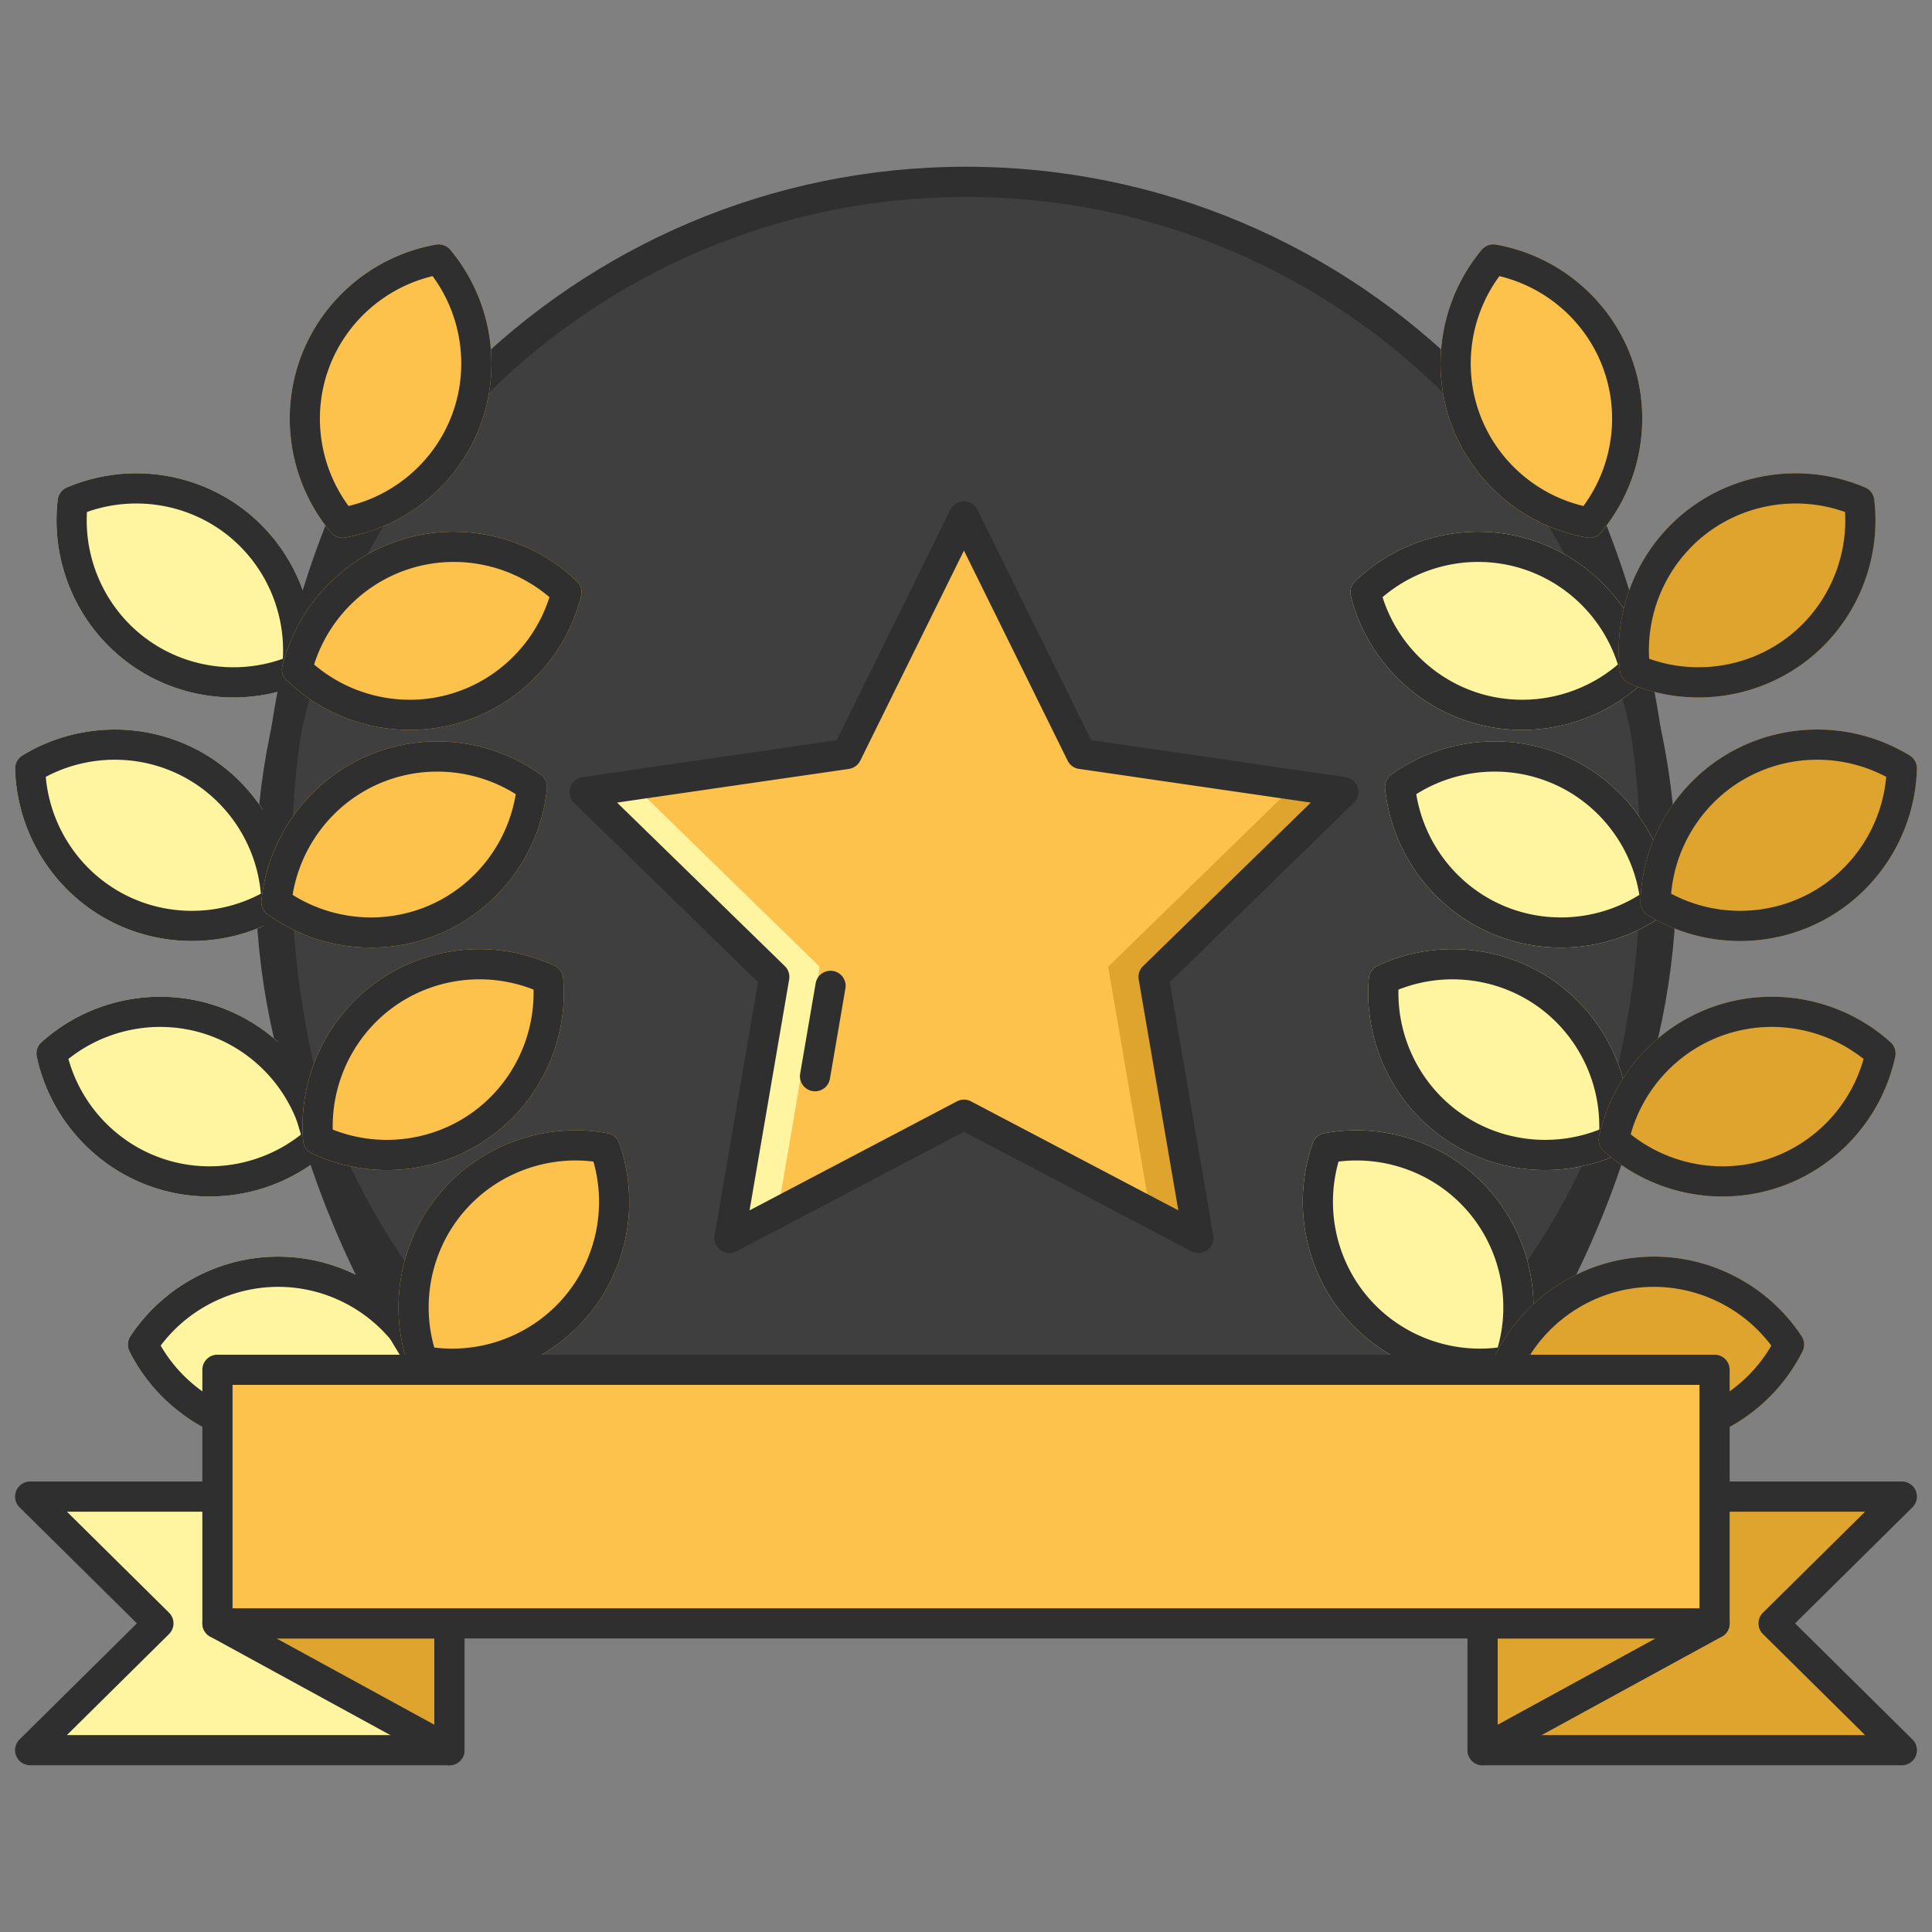
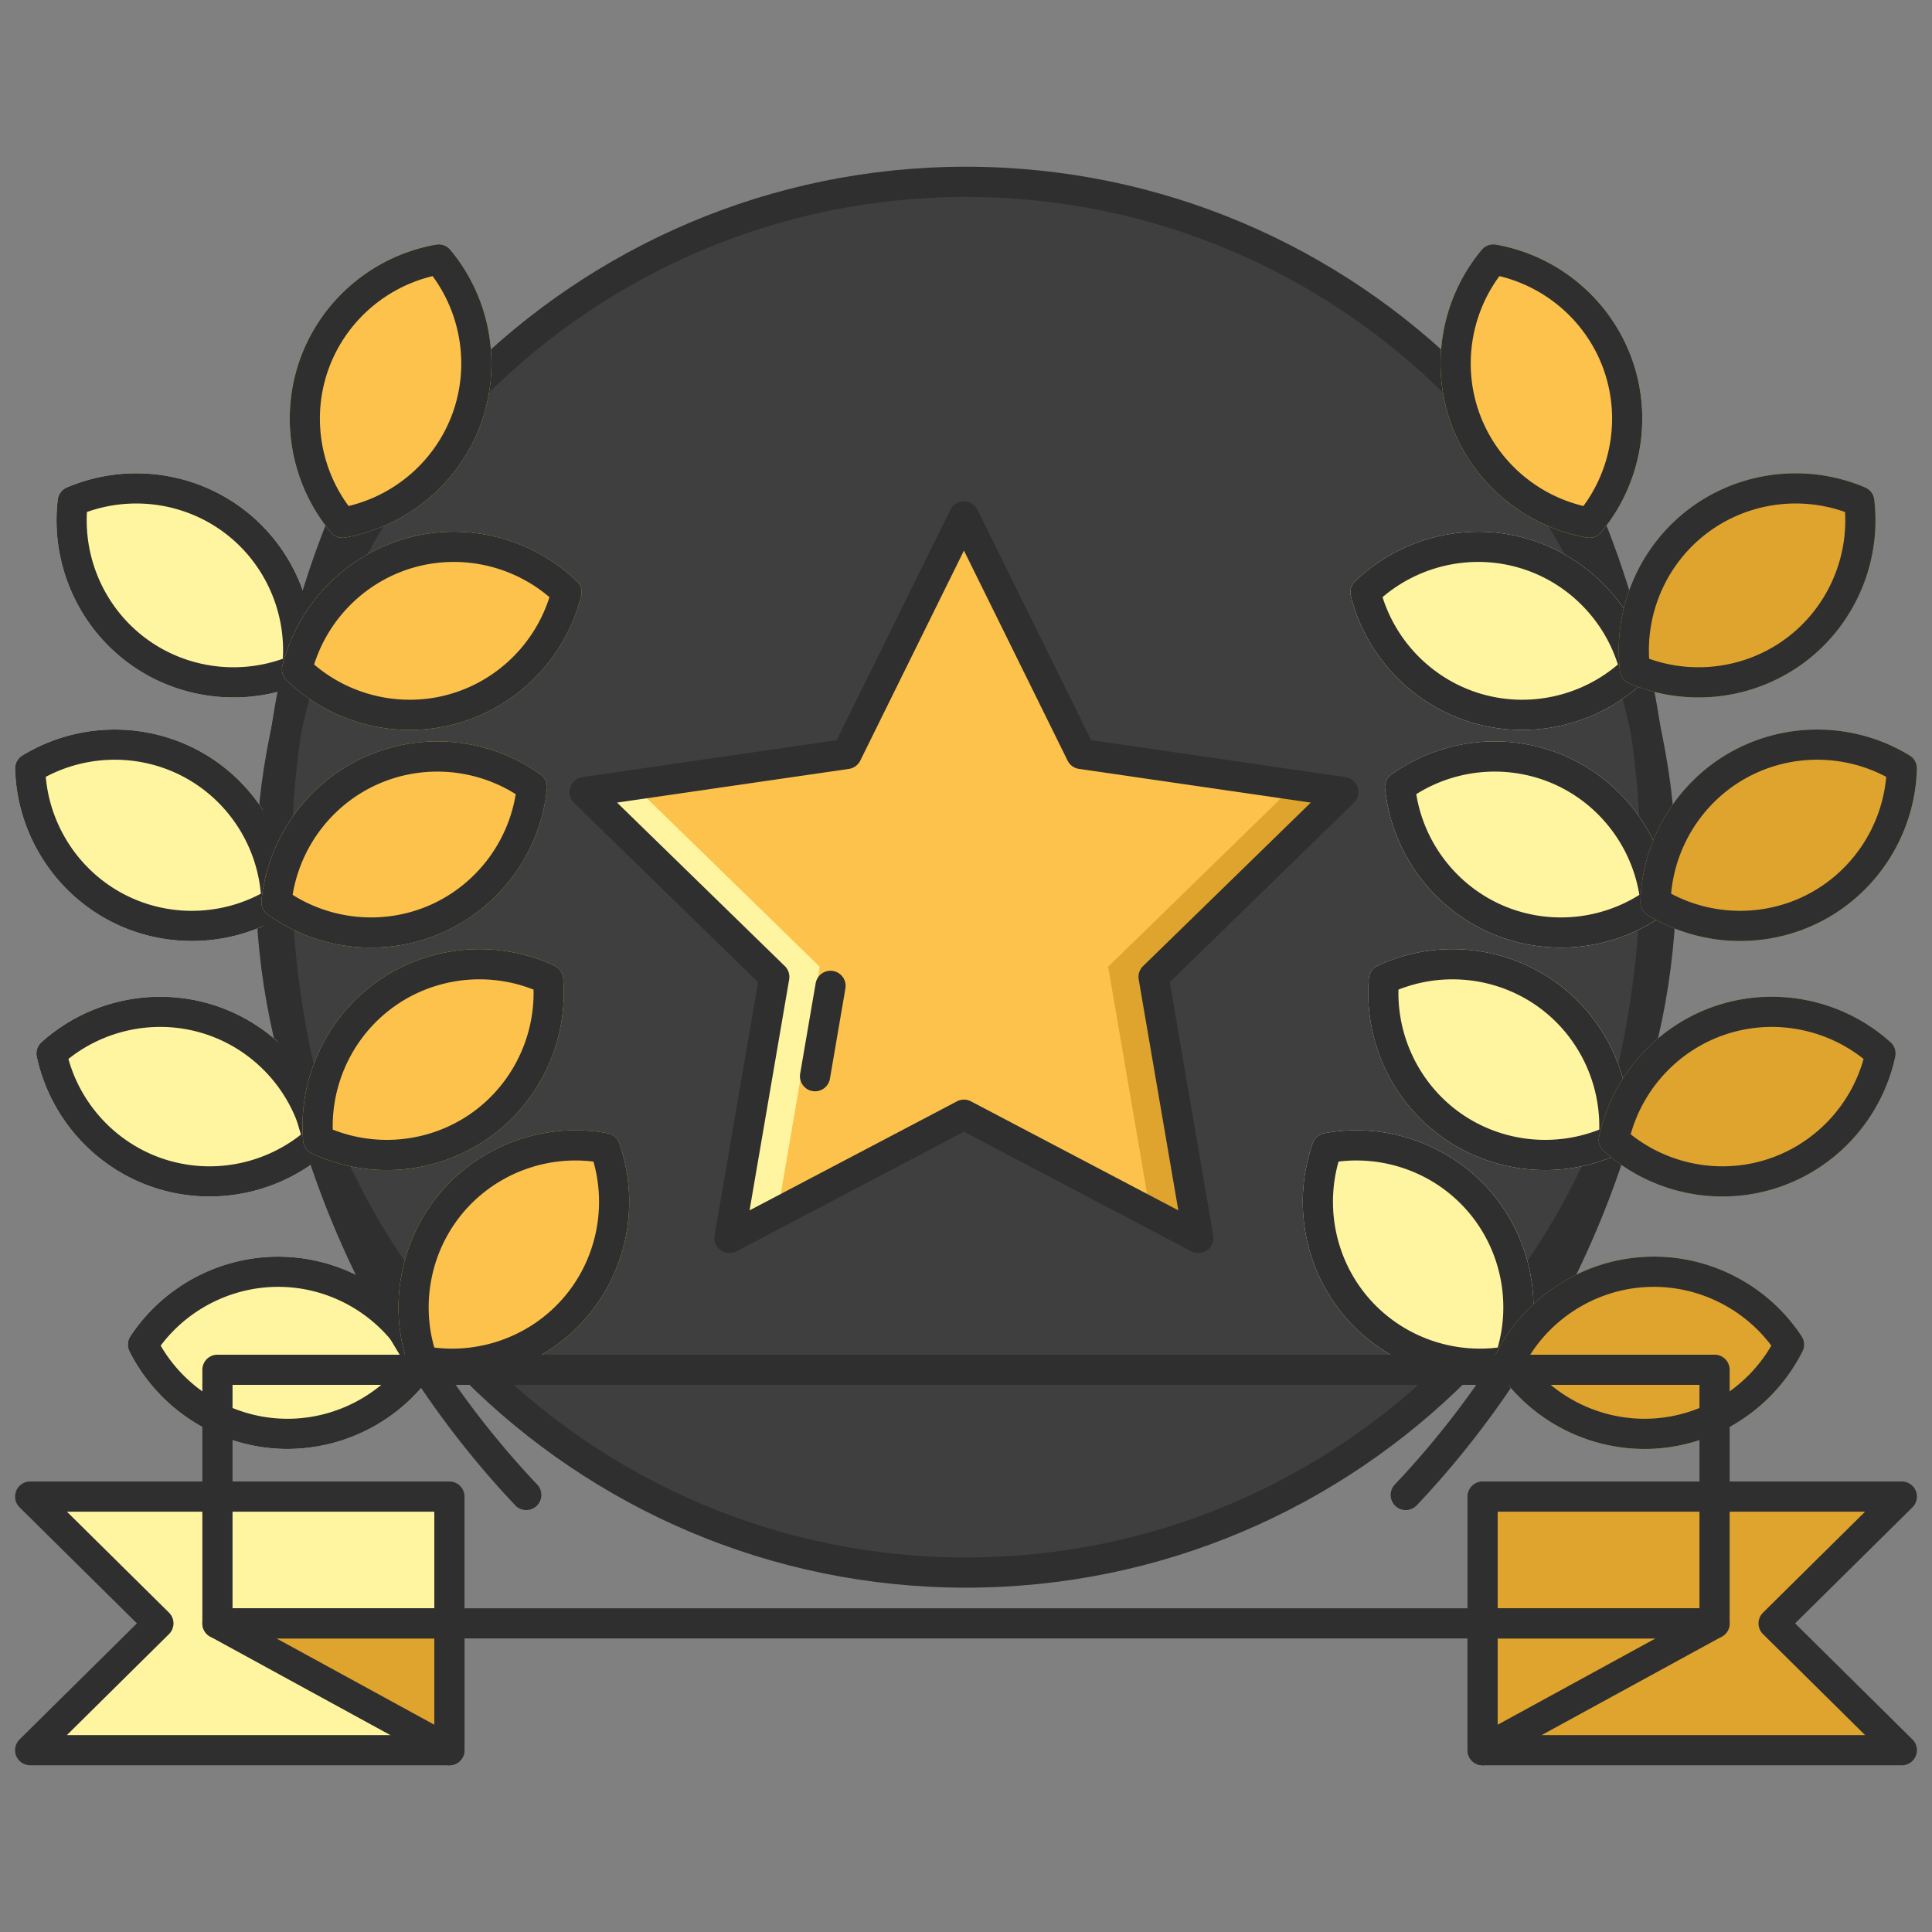
<svg xmlns="http://www.w3.org/2000/svg" height="512" viewBox="0 0 256 256" width="512">
  <rect x="0" y="0" width="256" height="256" fill="#808080" stroke="none" />
  <circle cx="128" cy="116.235" fill="#3f3f3f" transform="rotate(-45 127.988 116.267)" r="92.141" />
  <path d="M128 210.375c-51.909 0-94.141-42.231-94.141-94.141S76.091 22.093 128 22.093s94.141 42.231 94.141 94.141-42.232 94.141-94.141 94.141zm0-184.282c-49.704 0-90.141 40.437-90.141 90.141S78.296 206.375 128 206.375s90.141-40.437 90.141-90.141S177.704 26.093 128 26.093z" fill="#2f2f2f" />
  <path d="M127.726 147.705l-31.063 16.33 5.933-34.589-25.131-24.496 34.73-5.046 15.531-31.47 15.532 31.47 34.729 5.046-25.13 24.496 5.932 34.589z" fill="#fcc24c" />
  <path d="M177.987 104.95l-6.443-.936-24.707 24.083 5.59 32.594 6.362 3.344-5.932-34.589z" fill="#dea42e" />
  <path d="M77.465 104.95l6.444-.936 24.707 24.083-5.59 32.594-6.363 3.344 5.933-34.589z" fill="#fff5a0" />
  <path d="M158.789 166.035a2 2 0 01-.931-.23l-30.132-15.841-30.133 15.841a2.001 2.001 0 01-2.902-2.108l5.755-33.553-24.377-23.762a2 2 0 011.109-3.411l33.688-4.896 15.065-30.527a2 2 0 013.588 0l15.065 30.527 33.688 4.896a1.999 1.999 0 011.109 3.411l-24.378 23.762 5.755 33.553a2.004 2.004 0 01-1.969 2.338zm-77.025-59.688l22.229 21.667c.471.459.686 1.122.575 1.77l-5.248 30.595 27.477-14.445a2.001 2.001 0 011.861 0l27.476 14.445-5.248-30.595a2.004 2.004 0 01.575-1.77l22.229-21.667-30.719-4.464a1.999 1.999 0 01-1.507-1.094l-13.737-27.836-13.737 27.836a2 2 0 01-1.507 1.094z" fill="#2f2f2f" />
  <path d="M107.999 144.602a2.001 2.001 0 01-1.974-2.338l2.058-12a2.001 2.001 0 013.944.676l-2.058 12a2.002 2.002 0 01-1.97 1.662zm78.272 55.488a2 2 0 01-1.454-3.373c32.011-33.877 41.367-83.671 23.837-126.856l3.707-1.505c18.117 44.633 8.447 96.097-24.636 131.109a1.997 1.997 0 01-1.454.625z" fill="#2f2f2f" />
  <path d="M197.577 157.963c-5.422-6.334-13.89-9.325-22.104-7.801a2 2 0 00-1.523 1.303c-2.771 7.879-1.126 16.709 4.295 23.044 4.486 5.241 11.06 8.191 17.847 8.191 1.415 0 2.841-.128 4.258-.391a2 2 0 001.523-1.303c2.771-7.879 1.125-16.709-4.296-23.043zm8.304-27.996c-6.84-4.769-15.789-5.534-23.355-1.995a1.999 1.999 0 00-1.146 1.644c-.701 8.323 3.111 16.456 9.95 21.224a23.46 23.46 0 0013.416 4.198c3.385 0 6.783-.727 9.939-2.203a2.001 2.001 0 001.146-1.644c.701-8.324-3.111-16.456-9.95-21.224zm1.795-29.659c-7.596-3.43-16.535-2.537-23.324 2.332a2.004 2.004 0 00-.824 1.827c.84 8.311 6.082 15.604 13.682 19.034a23.365 23.365 0 009.616 2.063c4.841 0 9.657-1.49 13.708-4.396a2.004 2.004 0 00.824-1.826c-.84-8.312-6.083-15.605-13.682-19.034zm10.902-12.097c-2.033-8.102-8.276-14.56-16.292-16.853-8.013-2.293-16.73-.116-22.741 5.683a1.996 1.996 0 00-.551 1.926c2.033 8.102 8.276 14.56 16.292 16.854 2.108.604 4.265.897 6.409.897a23.554 23.554 0 0016.332-6.581 1.996 1.996 0 00.551-1.926z" fill="#fff5a0" />
  <path d="M216.194 47.452c-2.862-7.831-9.751-13.595-17.978-15.042a2.004 2.004 0 00-1.882.688c-5.355 6.411-6.902 15.258-4.04 23.09 2.862 7.831 9.751 13.595 17.978 15.042a2.002 2.002 0 001.882-.688c5.354-6.413 6.902-15.26 4.04-23.09z" fill="#fcc24c" />
  <path d="M201.695 96.718a23.29 23.29 0 01-6.409-.897c-8.016-2.294-14.259-8.752-16.292-16.854a1.996 1.996 0 01.551-1.926c6.012-5.799 14.729-7.977 22.741-5.683 8.016 2.293 14.259 8.751 16.292 16.853a1.996 1.996 0 01-.551 1.926 23.552 23.552 0 01-16.332 6.581zm-18.5-17.591c1.96 6.186 6.922 11.054 13.19 12.848 6.271 1.795 13.057.289 17.991-3.924-1.96-6.187-6.922-11.053-13.19-12.847-6.272-1.795-13.056-.288-17.991 3.923zm27.424-7.868c-.115 0-.23-.01-.347-.03-8.227-1.448-15.115-7.211-17.978-15.042-2.862-7.832-1.314-16.679 4.04-23.09a2.009 2.009 0 011.882-.688c8.227 1.448 15.115 7.212 17.978 15.042 2.861 7.83 1.313 16.677-4.04 23.089-.383.46-.948.719-1.535.719zm-11.941-34.671c-3.85 5.224-4.864 12.1-2.625 18.225 2.238 6.125 7.448 10.725 13.759 12.236 3.849-5.225 4.864-12.101 2.625-18.225s-7.449-10.724-13.759-12.236zm8.147 88.974c-3.271 0-6.552-.68-9.616-2.063-7.6-3.43-12.842-10.723-13.682-19.034a2.006 2.006 0 01.824-1.827c6.789-4.869 15.729-5.761 23.324-2.332 7.6 3.43 12.842 10.723 13.682 19.033a2.004 2.004 0 01-.824 1.826 23.511 23.511 0 01-13.708 4.397zm-19.164-20.33c1.044 6.405 5.249 11.939 11.192 14.622 5.945 2.683 12.877 2.175 18.37-1.279-1.044-6.405-5.249-11.939-11.192-14.622-5.945-2.682-12.876-2.174-18.37 1.279zm17.084 49.806a23.46 23.46 0 01-13.416-4.198c-6.839-4.769-10.651-12.901-9.95-21.224a2.003 2.003 0 011.146-1.644c7.566-3.539 16.516-2.774 23.355 1.995 6.839 4.768 10.651 12.9 9.95 21.224a2.003 2.003 0 01-1.146 1.644 23.47 23.47 0 01-9.939 2.203zm-19.443-23.909c-.15 6.487 2.966 12.7 8.314 16.43 5.35 3.728 12.254 4.504 18.292 2.119.15-6.487-2.966-12.7-8.314-16.429-5.351-3.731-12.257-4.505-18.292-2.12zm10.79 51.571c-6.787 0-13.36-2.951-17.847-8.191-5.421-6.335-7.066-15.165-4.295-23.044a1.999 1.999 0 011.522-1.303c8.215-1.523 16.683 1.467 22.104 7.801s7.066 15.164 4.295 23.043a1.999 1.999 0 01-1.522 1.303 23.316 23.316 0 01-4.257.391zm3.893-2.357h.01zm-22.619-26.427c-1.776 6.241-.322 13.038 3.918 17.992 4.241 4.954 10.734 7.437 17.172 6.648 1.777-6.241.322-13.037-3.918-17.992-4.239-4.954-10.721-7.442-17.172-6.648z" fill="#2f2f2f" />
  <path d="M248.348 66.197a2.001 2.001 0 00-1.201-1.603c-7.683-3.278-16.602-2.209-23.274 2.79-6.673 4.999-10.205 13.256-9.22 21.551a2.001 2.001 0 001.201 1.603 23.444 23.444 0 009.203 1.878c4.999 0 9.961-1.588 14.071-4.667 6.673-5 10.205-13.258 9.22-21.552zm4.695 33.91c-7.128-4.355-16.105-4.59-23.433-.608-7.326 3.98-12.018 11.64-12.242 19.99-.02.715.345 1.387.956 1.76a23.5 23.5 0 0012.255 3.438c3.849 0 7.699-.94 11.178-2.83 7.326-3.98 12.018-11.64 12.242-19.99a1.999 1.999 0 00-.956-1.76zm-2.531 38c-6.205-5.591-14.987-7.472-22.922-4.904-7.933 2.565-13.951 9.232-15.707 17.399a2 2 0 00.616 1.906 23.551 23.551 0 0015.746 6.034c2.407 0 4.828-.37 7.175-1.129 7.934-2.565 13.952-9.232 15.708-17.399.15-.7-.084-1.427-.616-1.907zm-11.785 38.955c-4.6-6.971-12.61-11.006-20.952-10.509-8.323.489-15.824 5.429-19.577 12.892a2.002 2.002 0 00.118 2 23.54 23.54 0 0019.591 10.55c.452 0 .907-.013 1.361-.04 8.323-.489 15.824-5.429 19.577-12.892a2 2 0 00-.118-2.001z" fill="#dea42e" />
  <path d="M225.057 92.415c-3.119 0-6.252-.618-9.203-1.877a2.001 2.001 0 01-1.201-1.603c-.985-8.294 2.547-16.552 9.22-21.551 6.673-4.999 15.592-6.068 23.274-2.79a2.001 2.001 0 011.201 1.603c.985 8.294-2.547 16.552-9.22 21.551a23.483 23.483 0 01-14.071 4.667zm-6.536-5.127c6.108 2.178 12.987 1.169 18.208-2.741 5.22-3.91 8.122-10.225 7.749-16.703-6.11-2.179-12.987-1.169-18.208 2.741-5.219 3.909-8.122 10.224-7.749 16.703zm12.058 37.399a23.5 23.5 0 01-12.255-3.438 1.999 1.999 0 01-.956-1.76c.225-8.35 4.916-16.009 12.242-19.99 7.327-3.981 16.305-3.747 23.433.608.61.373.976 1.044.956 1.76-.225 8.35-4.916 16.009-12.242 19.99a23.406 23.406 0 01-11.178 2.83zm-9.145-6.268c5.732 3.041 12.683 3.036 18.413-.077 5.731-3.113 9.518-8.942 10.087-15.406-5.733-3.041-12.684-3.036-18.413.077-5.732 3.113-9.518 8.942-10.087 15.406zm6.811 40.123a23.55 23.55 0 01-15.746-6.034 1.998 1.998 0 01-.616-1.906c1.756-8.167 7.774-14.833 15.707-17.399 7.935-2.567 16.717-.687 22.922 4.904.532.479.767 1.207.616 1.906-1.756 8.167-7.774 14.833-15.708 17.399a23.278 23.278 0 01-7.175 1.13zm-12.169-8.243c5.075 4.042 11.908 5.314 18.113 3.308 6.205-2.007 10.998-7.04 12.745-13.29-5.075-4.042-11.909-5.315-18.114-3.308-6.204 2.007-10.997 7.04-12.744 13.29zm1.831 41.695a23.54 23.54 0 01-19.591-10.55 2 2 0 01-.118-2c3.753-7.462 11.254-12.402 19.577-12.892 8.342-.497 16.352 3.538 20.952 10.509a2 2 0 01.118 2c-3.753 7.463-11.254 12.403-19.577 12.892-.454.028-.909.041-1.361.041zm-15.573-11.789c3.896 5.189 10.188 8.138 16.7 7.756 6.51-.383 12.414-4.049 15.676-9.659-3.897-5.188-10.195-8.136-16.7-7.756-6.51.383-12.414 4.049-15.676 9.659z" fill="#2f2f2f" />
  <path d="M57.802 179.444c-3.753-7.462-11.254-12.402-19.577-12.892-8.324-.493-16.353 3.538-20.952 10.509a2 2 0 00-.118 2c3.753 7.463 11.254 12.403 19.577 12.892.455.027.908.04 1.361.04a23.54 23.54 0 0019.591-10.55 2 2 0 00.118-1.999zm-13.685-28.842c-1.756-8.167-7.774-14.833-15.707-17.399-7.934-2.567-16.718-.686-22.922 4.904a1.998 1.998 0 00-.616 1.906c1.756 8.167 7.774 14.833 15.708 17.399a23.307 23.307 0 007.175 1.129 23.55 23.55 0 0015.746-6.034 1.995 1.995 0 00.616-1.905zM26.39 99.499c-7.325-3.98-16.306-3.747-23.433.608a2 2 0 00-.956 1.76c.225 8.35 4.916 16.009 12.242 19.99a23.406 23.406 0 0011.178 2.83c4.257 0 8.512-1.151 12.255-3.438a1.999 1.999 0 00.956-1.76c-.225-8.35-4.916-16.01-12.242-19.99zm5.738-32.116c-6.673-4.998-15.591-6.068-23.274-2.79a2.001 2.001 0 00-1.201 1.603c-.985 8.294 2.547 16.552 9.22 21.551a23.474 23.474 0 0014.071 4.667 23.43 23.43 0 009.203-1.878 2.001 2.001 0 001.201-1.603c.985-8.293-2.547-16.551-9.22-21.55z" fill="#fff5a0" />
  <path d="M30.943 92.415c-5 0-9.961-1.588-14.071-4.667-6.673-4.999-10.205-13.256-9.22-21.551a2.001 2.001 0 011.201-1.603c7.684-3.278 16.602-2.209 23.274 2.79 6.673 4.999 10.205 13.256 9.22 21.551a2.001 2.001 0 01-1.201 1.603 23.46 23.46 0 01-9.203 1.877zM11.521 67.843c-.373 6.479 2.529 12.793 7.749 16.703 5.222 3.911 12.1 4.92 18.208 2.741.373-6.479-2.529-12.793-7.749-16.703-5.217-3.909-12.097-4.917-18.208-2.741zm13.9 56.844c-3.849 0-7.699-.94-11.178-2.83-7.326-3.98-12.018-11.64-12.242-19.99a1.999 1.999 0 01.956-1.76c7.127-4.355 16.107-4.588 23.433-.608 7.326 3.98 12.018 11.64 12.242 19.99a1.998 1.998 0 01-.956 1.76 23.507 23.507 0 01-12.255 3.438zm-19.355-21.75c.569 6.464 4.355 12.292 10.087 15.406 5.729 3.113 12.677 3.118 18.413.077-.569-6.464-4.355-12.292-10.087-15.406-5.73-3.113-12.679-3.118-18.413-.077zm21.689 55.605c-2.407 0-4.828-.37-7.175-1.129-7.934-2.565-13.952-9.232-15.708-17.399a2 2 0 01.616-1.906c6.204-5.59 14.988-7.471 22.922-4.904 7.933 2.565 13.951 9.232 15.707 17.399a2 2 0 01-.616 1.906 23.553 23.553 0 01-15.746 6.033zm-18.69-18.225c1.747 6.25 6.54 11.283 12.745 13.29 6.204 2.007 13.037.733 18.113-3.308-1.747-6.25-6.54-11.283-12.744-13.29s-13.036-.734-18.114 3.308zm29.028 51.677c-.453 0-.906-.013-1.361-.04-8.323-.489-15.824-5.429-19.577-12.892a2.002 2.002 0 01.118-2c4.6-6.971 12.628-11.002 20.952-10.509 8.323.489 15.824 5.429 19.577 12.892.321.64.276 1.402-.118 2a23.542 23.542 0 01-19.591 10.549zM21.29 178.302c3.262 5.61 9.166 9.276 15.676 9.659 6.517.382 12.804-2.567 16.7-7.756-3.262-5.609-9.166-9.276-15.676-9.659-6.501-.379-12.802 2.568-16.7 7.756z" fill="#2f2f2f" />
  <path d="M69.729 200.09c-.53 0-1.061-.21-1.454-.626-33.083-35.012-42.753-86.476-24.636-131.108a2.001 2.001 0 013.707 1.504c-17.53 43.186-8.174 92.98 23.837 126.857a2 2 0 01-1.454 3.373z" fill="#2f2f2f" />
  <path d="M59.665 33.097a2.002 2.002 0 00-1.882-.688c-8.227 1.448-15.115 7.212-17.978 15.042-2.861 7.83-1.313 16.677 4.04 23.089a1.999 1.999 0 001.882.688c8.227-1.448 15.115-7.211 17.978-15.042 2.862-7.831 1.315-16.678-4.04-23.089z" fill="#fcc24c" />
  <path d="M45.381 71.259a2.002 2.002 0 01-1.535-.718c-5.354-6.412-6.901-15.259-4.04-23.089 2.862-7.831 9.751-13.595 17.978-15.042a2 2 0 011.882.688c5.354 6.411 6.902 15.258 4.04 23.09-2.862 7.831-9.751 13.595-17.978 15.042a2.04 2.04 0 01-.347.029zm11.941-34.671c-6.31 1.512-11.52 6.112-13.759 12.237s-1.224 13 2.625 18.225c6.311-1.511 11.521-6.112 13.759-12.236 2.24-6.126 1.225-13.002-2.625-18.226z" fill="#2f2f2f" />
  <path d="M76.455 77.041c-6.013-5.8-14.727-7.978-22.741-5.683-8.016 2.294-14.259 8.751-16.292 16.853a1.996 1.996 0 00.551 1.926 23.552 23.552 0 0016.332 6.581c2.144 0 4.301-.294 6.409-.897 8.016-2.294 14.259-8.752 16.292-16.854a1.996 1.996 0 00-.551-1.926zm-4.807 25.598c-6.789-4.869-15.728-5.76-23.324-2.332-7.6 3.43-12.842 10.723-13.682 19.033a2.004 2.004 0 00.824 1.826 23.527 23.527 0 0013.709 4.396c3.27 0 6.552-.68 9.615-2.063 7.6-3.43 12.842-10.723 13.682-19.034a2.002 2.002 0 00-.824-1.826zm2.973 26.977a2.003 2.003 0 00-1.146-1.644c-7.567-3.539-16.518-2.773-23.356 1.995-6.839 4.768-10.651 12.9-9.95 21.224.061.713.497 1.34 1.146 1.644a23.459 23.459 0 009.94 2.203 23.46 23.46 0 0013.416-4.198c6.839-4.769 10.651-12.901 9.95-21.224zm7.429 21.849a1.999 1.999 0 00-1.522-1.303c-8.212-1.521-16.683 1.466-22.104 7.801-5.421 6.334-7.067 15.164-4.295 23.043a1.999 1.999 0 001.522 1.303c1.417.263 2.842.391 4.258.391 6.787 0 13.36-2.951 17.847-8.192 5.42-6.334 7.065-15.164 4.294-23.043z" fill="#fcc24c" />
  <path d="M54.305 96.718a23.552 23.552 0 01-16.332-6.581 1.996 1.996 0 01-.551-1.926c2.033-8.102 8.276-14.56 16.292-16.853 8.015-2.295 16.729-.117 22.741 5.683.516.497.726 1.232.551 1.926-2.033 8.102-8.276 14.56-16.292 16.854a23.306 23.306 0 01-6.409.897zm-12.682-8.667c4.935 4.213 11.72 5.719 17.991 3.924 6.269-1.794 11.23-6.662 13.19-12.848-4.935-4.213-11.719-5.718-17.991-3.924-6.268 1.795-11.23 6.661-13.19 12.848zm12.641-14.77h.01zm-5.088 52.281a23.52 23.52 0 01-13.709-4.396 2.001 2.001 0 01-.824-1.826c.84-8.311 6.082-15.604 13.682-19.033 7.597-3.429 16.535-2.537 23.324 2.332.581.417.896 1.114.824 1.827-.84 8.311-6.082 15.604-13.682 19.034a23.376 23.376 0 01-9.615 2.062zm-10.4-6.988c5.493 3.454 12.425 3.962 18.37 1.28 5.942-2.683 10.148-8.217 11.192-14.622-5.495-3.455-12.427-3.961-18.37-1.279-5.943 2.683-10.148 8.216-11.192 14.621zm12.479 36.464a23.47 23.47 0 01-9.939-2.203 2.001 2.001 0 01-1.146-1.644c-.701-8.323 3.111-16.456 9.95-21.224 6.838-4.768 15.788-5.533 23.355-1.995.649.303 1.086.93 1.146 1.644.701 8.323-3.111 16.456-9.95 21.224a23.467 23.467 0 01-13.416 4.198zm-7.163-5.361c6.036 2.387 12.942 1.61 18.292-2.119 5.349-3.729 8.465-9.942 8.314-16.43-6.034-2.386-12.942-1.609-18.292 2.119-5.348 3.731-8.465 9.943-8.314 16.43zM59.908 182.7c-1.416 0-2.841-.128-4.258-.391a1.997 1.997 0 01-1.522-1.303c-2.771-7.879-1.126-16.709 4.295-23.043 5.421-6.335 13.893-9.323 22.104-7.801.704.13 1.285.627 1.522 1.303 2.771 7.879 1.126 16.709-4.295 23.043-4.485 5.242-11.059 8.192-17.846 8.192zm-2.364-4.144c6.438.794 12.931-1.693 17.172-6.648 4.24-4.954 5.694-11.751 3.918-17.992-6.443-.794-12.933 1.694-17.172 6.648-4.24 4.955-5.695 11.751-3.918 17.992z" fill="#2f2f2f" />
  <path d="M252 231.907h-55.549v-33.602H252l-16.988 16.801z" fill="#dea42e" />
  <path d="M4 198.305h55.549v33.602H4l16.988-16.801z" fill="#fff5a0" />
  <path d="M28.812 215.106l30.737 16.801v-16.801zm167.639 0h30.737l-30.737 16.801z" fill="#dea42e" />
  <path d="M252 233.907h-55.549a2 2 0 01-2-2v-33.602a2 2 0 012-2H252a2 2 0 011.407 3.422l-15.55 15.378 15.55 15.379a2 2 0 01-1.407 3.423zm-53.549-4h48.683l-13.527-13.379a1.999 1.999 0 010-2.844l13.527-13.378h-48.683zm-138.902 4H4a2 2 0 01-1.407-3.422l15.55-15.379-15.55-15.378A2 2 0 014 196.306h55.549a2 2 0 012 2v33.602a2 2 0 01-2 1.999zm-50.683-4h48.683v-29.602H8.866l13.527 13.378a1.999 1.999 0 010 2.844z" fill="#2f2f2f" />
  <path d="M59.549 233.907c-.33 0-.66-.082-.959-.245L27.853 216.86a2 2 0 01.959-3.755h30.737a2 2 0 012 2v16.801a2 2 0 01-2 2.001zm-22.908-16.802l20.908 11.429v-11.429zm159.81 16.802a2 2 0 01-2-2v-16.801a2 2 0 012-2h30.737a2 2 0 01.959 3.755l-30.737 16.801a2.003 2.003 0 01-.959.245zm2-16.802v11.429l20.908-11.429z" fill="#2f2f2f" />
-   <path d="M28.812 181.504h198.377v33.602H28.812z" fill="#fcc24c" />
  <path d="M227.188 217.105H28.812a2 2 0 01-2-2v-33.601a2 2 0 012-2h198.377a2 2 0 012 2v33.601a2 2 0 01-2.001 2zm-196.376-4h194.377v-29.601H30.812z" fill="#2f2f2f" />
</svg>